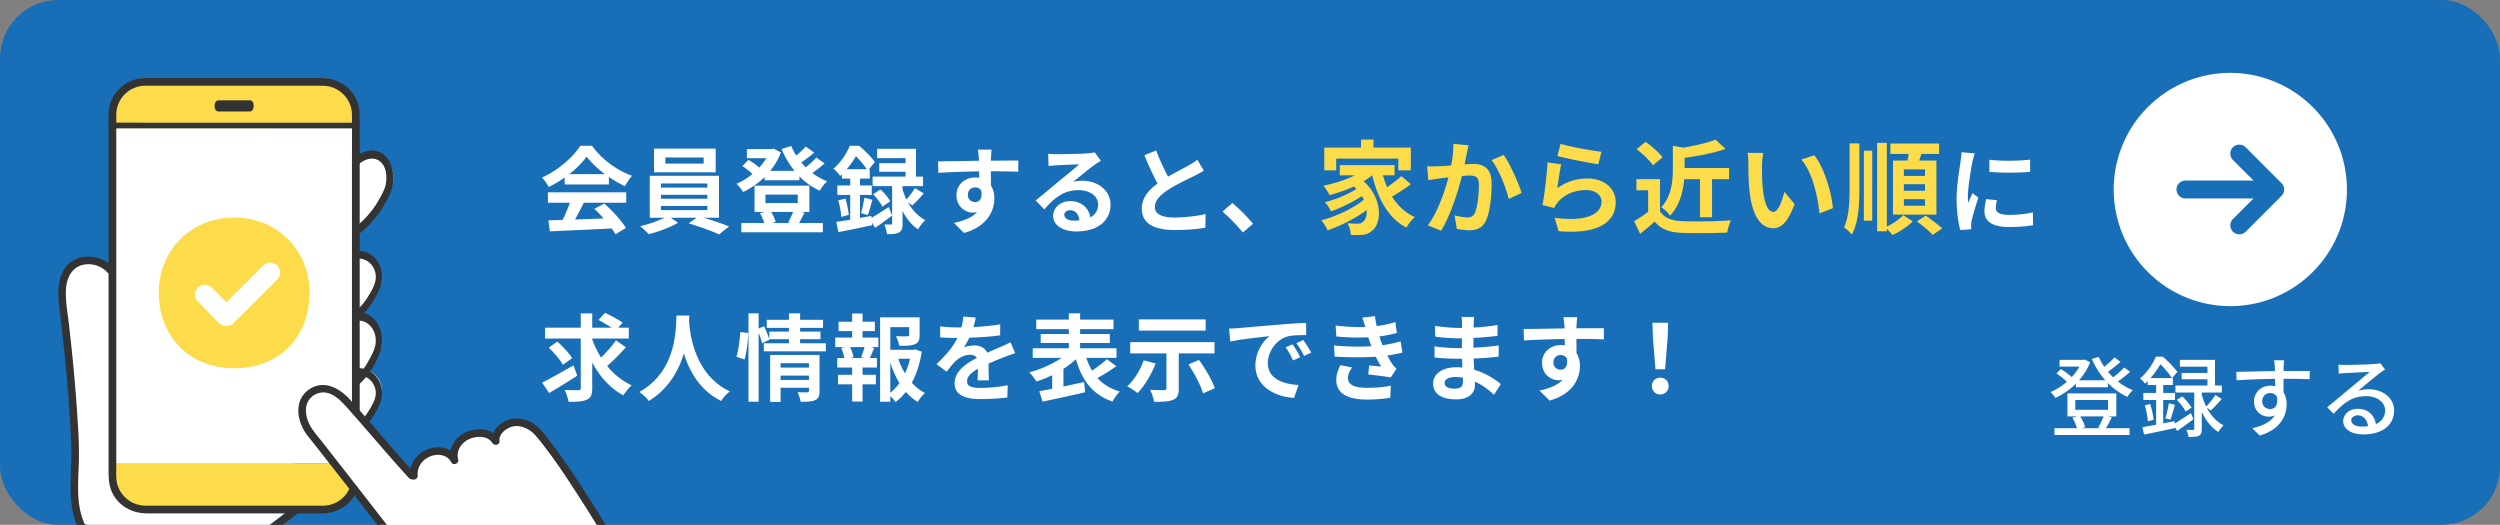
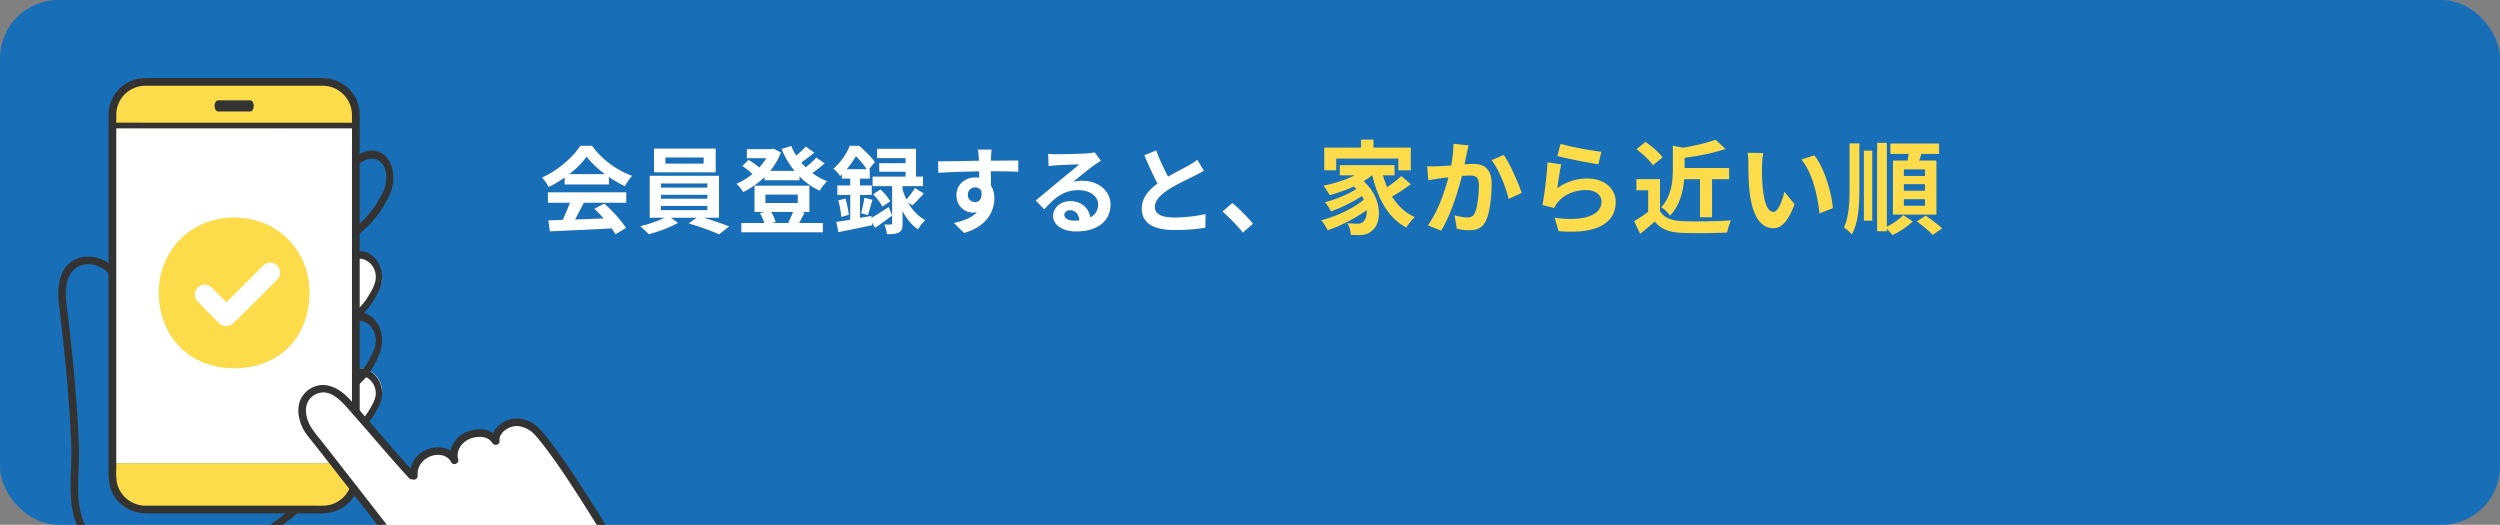
<svg xmlns="http://www.w3.org/2000/svg" width="343" height="72" fill="none">
  <rect width="100%" height="100%" fill="#808080" stroke="none" />
  <g clip-path="url(#a)">
    <rect width="343" height="72" fill="#186FB7" rx="8" />
-     <path fill="#fff" d="m227.127 50.659-.351-4.446-.065-1.937h2.158l-.065 1.937-.351 4.446h-1.326Zm.663 3.458c-.663 0-1.144-.468-1.144-1.144 0-.69.494-1.157 1.144-1.157.65 0 1.144.468 1.144 1.157 0 .676-.494 1.144-1.144 1.144Zm-11.401-10.595c-.026.208-.078.91-.091 1.118 0 .104 0 .247-.013.403 1.313 0 3.094-.026 3.77-.013l-.013 1.534c-.78-.039-1.989-.065-3.757-.065 0 .663.013 1.378.013 1.95.312.494.468 1.105.468 1.781 0 1.69-.988 3.848-4.16 4.732l-1.391-1.378c1.313-.273 2.457-.702 3.172-1.482a2.78 2.78 0 0 1-.585.065c-1.001 0-2.236-.806-2.236-2.392 0-1.469 1.183-2.431 2.6-2.431.182 0 .351.013.52.039 0-.286 0-.585-.013-.871-1.963.026-3.991.104-5.59.195l-.039-1.573c1.482 0 3.848-.052 5.616-.078-.013-.169-.013-.299-.026-.403-.039-.533-.091-.975-.13-1.131h1.885Zm-3.263 6.227c0 .598.481.975 1.001.975.546 0 1.027-.416.845-1.56-.182-.299-.494-.455-.845-.455-.507 0-1.001.351-1.001 1.04Zm-14.924 2.781c0 .495.468.794 1.365.794.689 0 1.144-.195 1.144-.95 0-.142 0-.324-.013-.558a7.22 7.22 0 0 0-1.066-.091c-.923 0-1.43.364-1.43.806Zm4.069-9.047a8.78 8.78 0 0 0-.078.923c-.013.13-.013.325-.013.533a27.246 27.246 0 0 0 3.289-.351l-.013 1.495c-.858.104-2.041.22-3.302.286v1.339a39.999 39.999 0 0 0 3.471-.312l-.013 1.534c-1.17.13-2.184.22-3.432.26.026.494.052 1.027.091 1.547 1.638.468 2.886 1.339 3.64 1.963l-.936 1.456c-.702-.65-1.586-1.34-2.626-1.807.013.182.013.338.013.48 0 1.106-.845 1.964-2.561 1.964-2.08 0-3.172-.793-3.172-2.171 0-1.313 1.209-2.236 3.211-2.236.273 0 .546.013.806.039-.026-.403-.039-.82-.052-1.21h-.676c-.754 0-2.236-.064-3.094-.168l-.013-1.534c.845.156 2.444.247 3.133.247h.624c0-.43 0-.897.013-1.34h-.481c-.819 0-2.327-.116-3.185-.233l-.039-1.482c.936.156 2.418.286 3.211.286h.507v-.611c0-.247-.026-.65-.078-.897h1.755Zm-19.253 3.913c1.937.182 3.692.195 5.135.104-.065-.156-.117-.312-.169-.455-.104-.3-.182-.546-.26-.767a30.395 30.395 0 0 1-4.381-.117l-.091-1.495c1.547.182 2.873.234 4.069.195a47.82 47.82 0 0 0-.416-1.287l1.742-.195c.065.468.143.923.234 1.365a14.942 14.942 0 0 0 2.561-.56l.208 1.496c-.715.195-1.534.364-2.392.48.065.209.13.417.195.612.065.182.143.377.221.585 1.066-.13 1.846-.351 2.483-.52l.26 1.534c-.598.156-1.3.299-2.08.403.221.416.442.819.676 1.157.169.247.351.442.585.663l-.793 1.196c-.728-.143-2.132-.312-3.081-.416l.13-1.235c.546.052 1.248.117 1.638.156-.273-.455-.52-.91-.728-1.352-1.599.104-3.692.104-5.655-.013l-.091-1.534Zm2.496 3.016c-.312.429-.572.884-.572 1.443 0 .962.91 1.352 2.626 1.352 1.235 0 2.34-.104 3.263-.286l-.091 1.65c-.91.157-2.093.248-3.159.248-2.6 0-4.212-.767-4.238-2.626-.026-.832.26-1.47.559-2.093l1.612.312Zm-16.887-5.33a19.66 19.66 0 0 0 1.274-.065c1.092-.091 3.237-.286 5.616-.481a87.435 87.435 0 0 1 3.679-.234l.013 1.664c-.702.013-1.82.013-2.509.182-1.573.416-2.756 2.093-2.756 3.64 0 2.145 2.002 2.912 4.212 3.029l-.611 1.78c-2.73-.181-5.304-1.637-5.304-4.458 0-1.872 1.053-3.354 1.937-4.017-1.222.13-3.874.416-5.382.74l-.169-1.78Zm8.723 2.158c.325.468.793 1.26 1.04 1.768l-.988.442c-.325-.715-.598-1.222-1.014-1.807l.962-.403Zm1.456-.598c.325.455.819 1.222 1.092 1.729l-.975.468a11.436 11.436 0 0 0-1.066-1.755l.949-.442Zm-13.39-2.822v1.535h-9.165V43.82h9.165Zm-8.502 5.617 1.638.429c-.572 1.52-1.547 3.094-2.47 4.069a8.974 8.974 0 0 0-1.43-.923c.936-.858 1.807-2.236 2.262-3.575Zm9.711-.95h-4.901v4.824c0 .87-.182 1.3-.793 1.547-.598.247-1.456.273-2.587.273a6.65 6.65 0 0 0-.546-1.651c.741.039 1.651.052 1.898.039.247 0 .338-.065.338-.247v-4.784h-4.966V46.94h11.557v1.547Zm-3.575 1.509 1.456-.611c.858 1.196 1.794 2.769 2.158 3.874l-1.612.715c-.286-1.066-1.17-2.743-2.002-3.978Zm-11.18-.716 1.287.963a24.683 24.683 0 0 1-2.587 1.612c.767.858 1.781 1.495 3.068 1.859-.338.325-.78.949-1.001 1.378-2.743-.936-4.173-2.912-5.031-5.798-.494.468-1.079.91-1.703 1.313v2.418c.923-.195 1.898-.403 2.834-.611l.143 1.404c-2.041.48-4.225.936-5.837 1.287l-.455-1.43a93.934 93.934 0 0 0 1.768-.338v-1.86a14.9 14.9 0 0 1-2.158.859c-.221-.351-.663-.936-.988-1.248 1.547-.403 3.211-1.144 4.433-1.99h-3.952v-1.312h4.953v-.728h-3.861v-1.235h3.861v-.663h-4.472v-1.313h4.472v-.858h1.547v.858h4.576v1.313h-4.576v.663h4.069v1.235h-4.069v.728h4.992v1.313h-4.134a8.16 8.16 0 0 0 .78 1.742c.728-.481 1.508-1.066 2.041-1.56Zm-17.992-5.706c-.065.325-.156.754-.325 1.3 1.235-.065 2.535-.182 3.679-.377l-.013 1.508c-1.235.182-2.834.286-4.238.325a9.077 9.077 0 0 1-.741 1.326c.338-.156 1.04-.26 1.469-.26.793 0 1.443.338 1.729 1 .676-.311 1.222-.532 1.755-.766.507-.221.962-.43 1.443-.676l.65 1.508c-.416.117-1.105.377-1.547.546-.585.234-1.326.52-2.119.884.013.728.039 1.69.052 2.288h-1.56c.039-.39.052-1.014.065-1.586-.975.559-1.495 1.066-1.495 1.716 0 .715.611.91 1.885.91 1.105 0 2.548-.143 3.692-.364l-.052 1.677c-.858.117-2.457.22-3.679.22-2.041 0-3.549-.493-3.549-2.17 0-1.664 1.56-2.704 3.042-3.471-.195-.325-.546-.442-.91-.442-.728 0-1.534.416-2.028.897-.39.39-.767.858-1.209 1.43l-1.391-1.04c1.365-1.261 2.288-2.418 2.873-3.588h-.169c-.533 0-1.482-.026-2.197-.078V44.77c.663.104 1.625.156 2.288.156h.624c.143-.52.234-1.027.26-1.495l1.716.143Zm-15.314 5.551-.416-.117c.156-.39.351-.95.468-1.391h-1.976c.221.468.403 1.027.455 1.39l-.416.118h1.885Zm-.221-3.705v.897h2.171v1.3h-1.079l.507.13c-.221.48-.416.988-.598 1.378h.975v1.3h-1.976v1h1.833v1.3h-1.833v2.367h-1.43v-2.366h-1.937v-1.3h1.937v-1.001h-2.041v-1.3h.975a7.405 7.405 0 0 0-.429-1.391l.468-.117h-1.287v-1.3h2.314v-.897h-1.859v-1.274h1.859v-1.131h1.43v1.13h1.69v1.275h-1.69Zm3.809 4.329v4.134a6.736 6.736 0 0 0 1.248-1.326c-.507-.832-.923-1.781-1.248-2.808Zm2.704-.533h-1.612c.234.715.546 1.39.923 2.015a9.445 9.445 0 0 0 .689-2.015Zm.689-1.287.923.325c-.247 1.573-.702 3.029-1.365 4.25.533.586 1.131 1.08 1.807 1.418-.338.286-.78.832-1.001 1.222a6.833 6.833 0 0 1-1.625-1.378 7.177 7.177 0 0 1-1.417 1.39 4.486 4.486 0 0 0-.715-.805v.767h-1.404V43.535h5.421v2.444c0 .663-.143 1.04-.65 1.248-.494.208-1.196.22-2.145.22-.065-.415-.26-.948-.442-1.325.637.026 1.352.026 1.547.026.195-.013.26-.052.26-.195v-1.066h-2.587v3.107h3.133l.26-.065Zm-23.387 1.391-1.118-.377c.273-.884.468-2.34.533-3.393l1.092.143c-.026 1.079-.234 2.626-.507 3.627Zm4.94 2.808h3.887v-.598h-3.887v.598Zm3.887-2.301h-3.887v.61h3.887v-.61Zm1.456-1.131v4.953c0 .676-.13 1.04-.598 1.248-.455.22-1.105.22-2.002.22-.052-.376-.234-.935-.416-1.312.533.039 1.144.026 1.313.026.182 0 .247-.052.247-.208v-.43h-3.887v1.95h-1.43v-6.447h6.773Zm-2.665-1.6h3.536v1.106h-8.515v-1.105h3.445v-.56h-2.691l.026.066-1.014.494a10.869 10.869 0 0 0-.481-1.43v9.45h-1.391V42.99h1.391v2.08l.741-.312c.273.559.572 1.287.728 1.768v-1.027h2.691v-.52H105.2v-1.105h3.042v-.884h1.534v.884h3.146v1.105h-3.146v.52h2.795v1.04h-2.795v.559ZM92.81 43.288h1.769c-.013.208-.026.468-.04.74.105 1.795.755 7.398 5.604 9.673-.481.364-.95.897-1.196 1.313-2.938-1.456-4.394-4.134-5.122-6.526-.702 2.34-2.067 4.849-4.81 6.526-.273-.403-.78-.871-1.3-1.235 5.187-2.873 5.005-8.775 5.096-10.491Zm-14.13 6.838.52 1.417a93.647 93.647 0 0 1-3.861 2.379l-.962-1.43c1.079-.533 2.756-1.47 4.303-2.366Zm-.182-.988-1.261.91c-.364-.65-1.235-1.664-1.95-2.353l1.183-.832c.728.663 1.625 1.599 2.028 2.275Zm6.006-2.444 1.365.949a29.953 29.953 0 0 1-2.561 2.574c.923 1.13 2.054 2.054 3.367 2.652-.377.312-.884.936-1.144 1.378-1.82-.975-3.224-2.561-4.277-4.498v3.484c0 .91-.169 1.339-.715 1.586-.546.273-1.378.325-2.535.312-.065-.442-.299-1.157-.533-1.625.793.039 1.612.026 1.872.026.247 0 .338-.078.338-.312v-6.773H74.78v-1.495h4.901v-1.95h1.573v1.95h2.652a17.948 17.948 0 0 0-1.794-1.053l.897-.975c.78.364 1.872.936 2.418 1.352l-.598.676h1.443v1.495h-5.018v.13c.312.87.728 1.703 1.209 2.483.728-.702 1.534-1.612 2.041-2.366Zm188.439-24.781c1.599.22 4.186.156 5.59-.013v1.677c-1.599.143-3.952.156-5.59 0v-1.664Zm1.04 5.55c-.104.43-.156.742-.156 1.093 0 .572.494.923 1.82.923 1.157 0 2.119-.104 3.263-.338l.026 1.755c-.845.156-1.885.247-3.354.247-2.236 0-3.315-.793-3.315-2.132 0-.507.078-1.027.221-1.69l1.495.143Zm-3.042-6.421c-.104.273-.273.923-.325 1.157-.169.87-.624 3.47-.624 4.77 0 .248.013.586.052.846.195-.442.403-.897.585-1.326l.806.637c-.364 1.079-.793 2.496-.936 3.185a3.923 3.923 0 0 0-.065.61c0 .144.013.352.026.534l-1.508.104c-.26-.897-.507-2.483-.507-4.251 0-1.95.403-4.147.546-5.148.039-.364.117-.858.13-1.274l1.82.156Z" />
    <path fill="#FCDC4A" d="M264.109 24.14v-.896h-2.898v.896h2.898Zm0 2.03v-.896h-2.898v.896h2.898Zm0 2.058v-.896h-2.898v.896h2.898Zm-4.396-6.202h2.002c.056-.294.112-.616.154-.91h-2.506v-1.428h6.678v1.428h-2.408c-.112.308-.224.616-.322.91h2.366v7.42h-5.964v-7.42Zm-5.95 3.71v-6.062h1.344v6.076c0 2.478-.112 4.69-1.036 6.426a5.034 5.034 0 0 0-1.078-.966c.686-1.498.77-3.36.77-5.474Zm1.96 4.536v-9.604h1.148v9.604h-1.148Zm3.15-10.668v11.494c.84-.406 1.764-1.05 2.24-1.582l1.316.854c-.7.7-1.834 1.456-2.786 1.876a8.141 8.141 0 0 0-.77-.854v.336h-1.33V19.604h1.33Zm4.116 10.766 1.218-.784c.714.504 1.736 1.232 2.254 1.75l-1.302.896c-.448-.532-1.428-1.302-2.17-1.862Zm-21.07-9.38a11.327 11.327 0 0 0-.168 1.708c-.014.91 0 1.96.084 2.968.196 2.016.616 3.402 1.498 3.402.658 0 1.218-1.638 1.484-2.758l1.4 1.708c-.924 2.436-1.806 3.29-2.926 3.29-1.54 0-2.87-1.386-3.262-5.138-.14-1.288-.154-2.926-.154-3.78 0-.392-.028-.994-.112-1.428l2.156.028Zm7 .322c1.33 1.61 2.394 5.11 2.548 7.252l-1.834.714c-.224-2.254-.966-5.656-2.492-7.392l1.778-.574Zm-15.68 3.276h-2.17c-.14 1.652-.602 3.612-1.946 4.998-.224-.364-.812-.938-1.204-1.148 1.428-1.526 1.596-3.626 1.596-5.25v-3.192l1.428.266c1.652-.28 3.346-.672 4.424-1.106l1.372 1.274c-1.624.574-3.71.966-5.614 1.218v1.4h6.104v1.54h-2.338v5.222h-1.652v-5.222Zm-5.138-3.01-1.316 1.106c-.434-.672-1.428-1.596-2.254-2.212l1.232-1.008c.84.588 1.862 1.456 2.338 2.114Zm-.35 2.996v4.396c.574.938 1.624 1.316 3.08 1.372 1.638.07 4.788.028 6.65-.112a8.72 8.72 0 0 0-.518 1.68c-1.68.084-4.494.112-6.16.042-1.722-.07-2.87-.462-3.78-1.554a34.027 34.027 0 0 1-2.002 1.68l-.812-1.736c.602-.35 1.302-.812 1.918-1.288V26.1h-1.61v-1.526h3.234Zm-13.636-4.844c1.33.42 4.382.952 5.6 1.092l-.42 1.708c-1.414-.182-4.536-.84-5.628-1.12l.448-1.68Zm.084 2.814c-.182.77-.434 2.478-.532 3.276 1.274-.924 2.66-1.33 4.13-1.33 2.45 0 3.878 1.512 3.878 3.206 0 2.548-2.016 4.508-7.84 4.018l-.532-1.834c4.2.574 6.426-.448 6.426-2.226 0-.91-.868-1.582-2.086-1.582-1.582 0-3.01.588-3.892 1.652a3.392 3.392 0 0 0-.518.812l-1.61-.406c.28-1.372.602-4.116.7-5.852l1.876.266Zm-12.712-2.604c-.084.364-.182.812-.252 1.162-.098.42-.196.938-.294 1.442.462-.028.882-.056 1.176-.056 1.484 0 2.534.658 2.534 2.674 0 1.652-.196 3.92-.798 5.138-.462.98-1.246 1.288-2.296 1.288-.546 0-1.204-.098-1.68-.196l-.308-1.848c.546.154 1.344.294 1.722.294.462 0 .826-.14 1.05-.602.378-.798.56-2.492.56-3.878 0-1.12-.476-1.274-1.358-1.274-.224 0-.574.028-.966.056-.532 2.128-1.568 5.446-2.856 7.504l-1.82-.728c1.358-1.834 2.324-4.662 2.828-6.58-.504.056-.938.112-1.204.14-.392.07-1.134.168-1.554.238l-.168-1.904c.504.042.98.014 1.498 0a43.785 43.785 0 0 0 1.806-.112c.196-1.064.308-2.086.294-2.968l2.086.21Zm4.816 1.316c.868 1.204 2.044 3.878 2.464 5.208l-1.778.826c-.364-1.554-1.358-4.088-2.352-5.32l1.666-.714Zm-22.974.504v1.61h-1.638v-3.122h5.04v-1.092h1.708v1.092h5.124v3.122h-1.708v-1.61h-8.526Zm8.932 2.394 1.302 1.12a25.433 25.433 0 0 1-2.576 1.694c.77 1.232 1.806 2.226 3.122 2.814-.364.322-.896.98-1.162 1.442-2.492-1.33-3.878-3.906-4.676-7.168h-.028a9 9 0 0 1-1.162.812c2.632 2.296 2.534 5.782 1.148 6.79-.518.448-.98.588-1.708.588-.35.014-.784 0-1.19-.028-.028-.462-.168-1.134-.476-1.596.532.042.98.07 1.344.07.35 0 .616-.042.84-.294.322-.252.518-.826.462-1.568-1.526 1.12-3.598 2.17-5.348 2.772-.196-.42-.56-1.022-.868-1.386 2.016-.504 4.452-1.652 5.838-2.828-.084-.168-.168-.336-.266-.49-1.19.798-2.912 1.638-4.242 2.1-.182-.364-.532-.938-.84-1.26 1.414-.336 3.276-1.106 4.326-1.82-.112-.112-.224-.224-.35-.336-1.064.49-2.212.896-3.318 1.19a9.871 9.871 0 0 0-.854-1.302c1.498-.294 3.052-.784 4.284-1.414h-2.044v-1.4h7.518v1.4h-1.596c.154.56.35 1.106.574 1.624.7-.476 1.442-1.05 1.946-1.526Z" />
    <path fill="#fff" d="M170.524 31.897a25.474 25.474 0 0 0-2.795-2.873l1.352-1.17c.923.754 2.184 2.041 2.834 2.847l-1.391 1.196ZM158.63 20.639c.494 1.352 1.105 2.6 1.625 3.6 1.066-.623 2.197-1.182 2.808-1.533.494-.286.871-.507 1.209-.793l.897 1.508c-.39.234-.806.455-1.287.702-.806.403-2.444 1.157-3.627 1.924-1.079.715-1.807 1.456-1.807 2.366 0 .936.897 1.43 2.704 1.43 1.339 0 3.094-.195 4.251-.481l-.026 1.872c-1.105.195-2.483.325-4.173.325-2.587 0-4.55-.715-4.55-2.951 0-1.43.91-2.51 2.158-3.432-.598-1.105-1.222-2.496-1.807-3.874l1.625-.663Zm-12.61 8.827c0 .48.533.806 1.313.806.273 0 .52-.013.754-.04-.078-.844-.559-1.39-1.261-1.39-.494 0-.806.299-.806.624Zm-2.21-8.372c.364.052.819.065 1.183.065.689 0 3.471-.052 4.212-.117.533-.052.832-.091.988-.143l.845 1.157c-.299.195-.611.377-.91.598-.702.494-2.067 1.638-2.886 2.288a5.078 5.078 0 0 1 1.235-.143c2.21 0 3.887 1.378 3.887 3.276 0 2.054-1.56 3.679-4.706 3.679-1.807 0-3.172-.832-3.172-2.132 0-1.053.949-2.028 2.327-2.028 1.612 0 2.587.988 2.769 2.223.715-.377 1.079-.975 1.079-1.768 0-1.17-1.17-1.963-2.704-1.963-1.989 0-3.289 1.053-4.68 2.639l-1.183-1.222c.923-.741 2.496-2.067 3.263-2.704.728-.598 2.08-1.69 2.717-2.25-.663.014-2.457.092-3.146.13a22.42 22.42 0 0 0-1.066.105l-.052-1.69Zm-7.761-.572c-.026.208-.078.91-.091 1.118 0 .104 0 .247-.013.403 1.313 0 3.094-.026 3.77-.013l-.013 1.534c-.78-.039-1.989-.065-3.757-.065 0 .663.013 1.378.013 1.95.312.494.468 1.105.468 1.781 0 1.69-.988 3.848-4.16 4.732l-1.391-1.378c1.313-.273 2.457-.702 3.172-1.482a2.78 2.78 0 0 1-.585.065c-1.001 0-2.236-.806-2.236-2.392 0-1.469 1.183-2.431 2.6-2.431.182 0 .351.013.52.039 0-.286 0-.585-.013-.871-1.963.026-3.991.104-5.59.195l-.039-1.573c1.482 0 3.848-.052 5.616-.078-.013-.169-.013-.299-.026-.403-.039-.533-.091-.975-.13-1.131h1.885Zm-3.263 6.227c0 .598.481.975 1.001.975.546 0 1.027-.416.845-1.56-.182-.299-.494-.455-.845-.455-.507 0-1.001.351-1.001 1.04Zm-16.614-3.536h2.743c-.364-.533-.936-1.261-1.482-1.781-.325.559-.741 1.17-1.261 1.781Zm3.38 6.409.026.26c.65-.377 1.508-.923 2.353-1.482l.468 1.17a57.838 57.838 0 0 1-2.34 1.69l-.429-.741.039.377c-1.612.338-3.328.702-4.641.949l-.286-1.404c.546-.078 1.196-.182 1.911-.299v-3.393h-1.768v-1.3h1.768V24.5h-1.144v-.585c-.078.078-.169.156-.247.234-.195-.299-.624-.806-.923-1.001 1.092-.923 1.846-2.145 2.249-3.146h1.274c.767.637 1.716 1.56 2.171 2.236l-.819.975h.117V24.5h-1.339v.949h1.612v1.3h-1.612v3.146l1.56-.273Zm5.629-1.443-.611-.403c.546.962 1.326 1.872 2.379 2.418-.312.273-.767.871-.988 1.274-.923-.598-1.625-1.534-2.132-2.509v1.703c0 .65-.091 1.014-.494 1.222-.403.221-.91.247-1.638.247-.039-.39-.195-.936-.364-1.339.364.026.754.013.884.013.143 0 .182-.039.182-.169V25.54h-2.678v-1.313h4.524v-.663h-3.614v-1.17h3.614v-.702h-3.9v-1.274h5.33v3.809h.962v1.313h-2.808v.429c.13.442.299.923.533 1.391.403-.442.884-1.079 1.17-1.56l1.209.741a24.484 24.484 0 0 1-1.56 1.638Zm-10.166-.689.988-.247c.208.715.39 1.638.455 2.236l-1.04.286c-.026-.624-.208-1.56-.403-2.275Zm4.056 2.015-.936-.26a15.94 15.94 0 0 0 .455-2.106l1.118.273c-.234.728-.442 1.56-.637 2.093Zm.715-2.86 1.014-.65c.52.455 1.092 1.144 1.339 1.638l-1.079.715c-.221-.481-.78-1.196-1.274-1.703Zm-10.972 2.431h-3.016c.286.442.52.988.624 1.378l-.494.143h2.561l-.351-.078c.221-.39.494-.975.676-1.443Zm-3.796-2.38v1.158h4.433v-1.157h-4.433Zm4.862 2.38.507.104c-.273.533-.533 1.04-.754 1.417h3.263v1.274h-11.18v-1.274h3.146a6.22 6.22 0 0 0-.598-1.352l.676-.17h-1.417v-3.6h7.527v3.6h-1.17Zm2.119-7.462 1.131.806a20.28 20.28 0 0 1-1.677 1.326 9.193 9.193 0 0 0 2.041 1.13c-.351.287-.793.885-1.027 1.288a9.243 9.243 0 0 1-2.782-1.963v.533h-4.784v-.442a11.429 11.429 0 0 1-2.938 2.054c-.208-.338-.611-.871-.923-1.131.754-.312 1.508-.78 2.197-1.34a9.056 9.056 0 0 0-1.391-1.091l.845-.845c.494.286 1.105.689 1.469 1.053.377-.403.702-.845.975-1.287h-2.665v-1.248h3.406l.26-.065 1.001.52a8.751 8.751 0 0 1-1.469 2.535h3.341a12.554 12.554 0 0 1-1.781-3.003l1.326-.416c.195.455.416.897.689 1.313.481-.39.962-.845 1.3-1.235l1.17.832c-.559.468-1.209.962-1.781 1.352.195.234.403.455.611.663.533-.416 1.092-.923 1.456-1.34Zm-15.458.832V21.6H91.29v.845h5.251Zm1.651-2.054v3.25H89.73v-3.25h8.462Zm-7.513 7.865v.572h6.37v-.572h-6.37Zm0-1.534v.546h6.37v-.546h-6.37Zm0-1.547v.559h6.37v-.56h-6.37Zm7.968 4.693h-2.106c1.222.364 2.588.832 3.485 1.196l-1.365 1.092c-1.002-.468-2.796-1.105-4.174-1.508l1.093-.78h-3.55l1.001.702c-1.053.61-2.717 1.235-4.03 1.56-.285-.325-.819-.806-1.17-1.105 1.132-.247 2.47-.715 3.355-1.157h-2.042v-5.746h9.503v5.746Zm-20.539-5.98h4.875c-1.001-.754-1.898-1.599-2.496-2.405-.56.793-1.391 1.638-2.38 2.405Zm-.637 1.417v-.949a15.01 15.01 0 0 1-2.197 1.3 6.04 6.04 0 0 0-.91-1.3c2.21-.975 4.277-2.821 5.252-4.355h1.612c1.378 1.911 3.445 3.393 5.499 4.121-.39.403-.728.962-1.001 1.417a15.71 15.71 0 0 1-2.184-1.261v1.027H77.47Zm-2.301 2.509v-1.43h10.75v1.43h-5.823a75.934 75.934 0 0 1-1.196 2.301c1.248-.039 2.587-.091 3.913-.143a15.495 15.495 0 0 0-1.274-1.326l1.365-.715c1.157 1.014 2.366 2.366 2.977 3.341l-1.443.871a6.892 6.892 0 0 0-.52-.806c-3.055.169-6.266.299-8.476.403l-.208-1.508 1.963-.065c.35-.728.715-1.586.988-2.353H75.17ZM50.583 57.407c.388-.482.744-.991 1.065-1.523.365-.535.62-1.14.75-1.78a3.232 3.232 0 0 0-.212-1.593 3.13 3.13 0 0 0-.946-1.275 3.134 3.134 0 0 0-3.44-.354c-.825.423-1.485 1.121-2.075 1.852a9.001 9.001 0 0 0-1.333 2.108 4.511 4.511 0 0 0-.355 2.463c.042.364.154.716.33 1.034.177.319.413.597.696.819a2.566 2.566 0 0 0 2.004.526 4.204 4.204 0 0 0 1.672-.616 7.366 7.366 0 0 0 1.844-1.66Zm0-15.89c.388-.442.744-.908 1.065-1.396.365-.49.62-1.046.75-1.632a2.737 2.737 0 0 0-.212-1.46 2.902 2.902 0 0 0-.946-1.169 3.378 3.378 0 0 0-3.44-.324c-.825.388-1.485 1.028-2.075 1.697a8.189 8.189 0 0 0-1.333 1.933 3.826 3.826 0 0 0-.355 2.257c.042.334.154.657.33.948.177.292.413.548.696.751.283.204.606.351.95.434.344.083.703.1 1.054.049a4.449 4.449 0 0 0 1.672-.566 7.183 7.183 0 0 0 1.844-1.522Z" />
-     <path fill="#fff" d="M50.583 50.515c.388-.482.744-.991 1.065-1.523.365-.535.62-1.14.75-1.781a3.232 3.232 0 0 0-.212-1.592 3.13 3.13 0 0 0-.946-1.276 3.133 3.133 0 0 0-3.44-.354c-.825.424-1.485 1.122-2.075 1.853a9.001 9.001 0 0 0-1.333 2.108 4.511 4.511 0 0 0-.355 2.463c.042.364.154.716.33 1.034.177.318.413.597.696.819a2.602 2.602 0 0 0 2.004.526 4.205 4.205 0 0 0 1.672-.616 7.36 7.36 0 0 0 1.844-1.661Zm-4.697-25.692c-.4.46-.766.944-1.096 1.452a4.45 4.45 0 0 0-.77 1.696 2.872 2.872 0 0 0 .216 1.516c.209.48.544.898.974 1.216a3.445 3.445 0 0 0 3.54.337c.848-.404 2.568-1.928 3.175-2.624a16.364 16.364 0 0 0 1.615-2.357 3.838 3.838 0 0 0 .343-2.454 2.492 2.492 0 0 0-.438-1.064 2.631 2.631 0 0 0-.88-.774 3.014 3.014 0 0 0-1.778-.32 4.551 4.551 0 0 0-1.721.587c-.728.41-2.634 2.17-3.18 2.79ZM11.47 71.882c-1.616-3.275-.735-7.287-.904-11.021-.246-5.397-.638-10.313-1.644-18.457-.201-1.628-.335-3.258.441-4.71.777-1.451 2.51-2.006 4.122-1.579 1.457.386 2.33 1.277 2.885 2.655l26.86 27.957A63.625 63.625 0 0 1 31.295 75.8l-19.824-3.918Z" />
    <path fill="#fff" d="m47.661 17.594-31.907.002h-.095v45.95h.095l32.805-.003h.032V17.595h-.93v-.001Z" />
    <path fill="#fff" d="M69.469 88.819c-3.709-.315-8.323-1.284-11.586-3.447-1.365-.906-4.434-4.264-7.835-7.53-1.04-.998-1.6-2.16-1.196-3.535.117-.39.332-.744.625-1.03a2.433 2.433 0 0 1 1.05-.6 8.322 8.322 0 0 1 1.913-.32l.129-.012c-2.769-3.599-6.962-9.06-9.79-12.692-1.02-1.313-1.82-4.032.017-5.43 1.782-1.355 3.596-.327 4.919 1.123 2.101 2.305 6.695 7.837 8.866 10.19-.116-1.32.59-2.595 2.256-3.178 1.301-.456 2.722-.06 3.316 1.08-.37-1.183.295-2.645 1.72-3.3 1.425-.656 3.172-.503 3.915.709-.136-1.142.91-2.04 1.938-2.402 1.105-.39 2.767-.046 3.98 1.384 2.359 2.781 4.27 5.711 5.93 8.244 2.423 3.7 4.07 6.49 4.949 8.062L69.469 88.82Z" />
-     <path fill="#fff" d="M69.469 88.819c-3.709-.315-8.323-1.284-11.586-3.447-1.365-.906-4.434-4.264-7.835-7.53-1.04-.998-1.6-2.16-1.196-3.535.117-.39.332-.744.625-1.03a2.433 2.433 0 0 1 1.05-.6 8.322 8.322 0 0 1 1.913-.32l.129-.012c-2.769-3.599-6.962-9.06-9.79-12.692-1.02-1.313-1.82-4.032.017-5.43 1.782-1.355 3.596-.327 4.919 1.123 2.101 2.305 6.695 7.837 8.866 10.19-.116-1.32.59-2.595 2.256-3.178 1.301-.456 2.722-.06 3.316 1.08-.37-1.183.295-2.645 1.72-3.3 1.425-.656 3.172-.503 3.915.709-.136-1.142.91-2.04 1.938-2.402 1.105-.39 2.767-.046 3.98 1.384 2.359 2.781 4.27 5.711 5.93 8.244 2.423 3.7 4.07 6.49 4.949 8.062L69.469 88.82Z" />
+     <path fill="#fff" d="M69.469 88.819c-3.709-.315-8.323-1.284-11.586-3.447-1.365-.906-4.434-4.264-7.835-7.53-1.04-.998-1.6-2.16-1.196-3.535.117-.39.332-.744.625-1.03a2.433 2.433 0 0 1 1.05-.6 8.322 8.322 0 0 1 1.913-.32l.129-.012c-2.769-3.599-6.962-9.06-9.79-12.692-1.02-1.313-1.82-4.032.017-5.43 1.782-1.355 3.596-.327 4.919 1.123 2.101 2.305 6.695 7.837 8.866 10.19-.116-1.32.59-2.595 2.256-3.178 1.301-.456 2.722-.06 3.316 1.08-.37-1.183.295-2.645 1.72-3.3 1.425-.656 3.172-.503 3.915.709-.136-1.142.91-2.04 1.938-2.402 1.105-.39 2.767-.046 3.98 1.384 2.359 2.781 4.27 5.711 5.93 8.244 2.423 3.7 4.07 6.49 4.949 8.062Z" />
    <path fill="#FCDC4A" d="M46.01 63.544c-10.193 0-22.194 0-30.351.002v1.735c0 .577.116 1.148.343 1.68.226.533.558 1.017.976 1.425.418.407.915.73 1.462.951.546.22 1.132.334 1.724.334h24.221c.913 0 1.803-.27 2.554-.775a4.407 4.407 0 0 0 1.652-2.049l-2.581-3.303Zm2.58-47.668c0-.68-.115-1.352-.34-1.98a5.296 5.296 0 0 0-.967-1.68 4.485 4.485 0 0 0-1.448-1.121 3.938 3.938 0 0 0-1.709-.394H20.123c-.586 0-1.167.134-1.708.394a4.485 4.485 0 0 0-1.449 1.122 5.296 5.296 0 0 0-.968 1.679 5.9 5.9 0 0 0-.34 1.98v1.718l32.933-.001v-1.717ZM32.123 29.848c-6.113 0-10.338 4.72-10.338 10.243 0 6.18 4.316 10.435 10.339 10.435 6.255 0 10.339-4.296 10.339-10.435 0-5.561-4.248-10.243-10.34-10.243Zm5.908 8.498a370.863 370.863 0 0 1-6.027 6.01 1.385 1.385 0 0 1-1.924 0c-.984-.982-1.947-1.983-2.931-2.965a1.356 1.356 0 0 1 1.483-2.217c.165.07.315.171.441.299.665.663 1.322 1.334 1.98 2.004a449.552 449.552 0 0 0 5.053-5.05 1.361 1.361 0 0 1 2.22 1.479 1.354 1.354 0 0 1-.295.44Z" />
    <path fill="#333" d="M31.774 76.491a63.97 63.97 0 0 0 8.982-5.994c.524-.416-.237-1.112-.758-.699a62.387 62.387 0 0 1-8.765 5.84c-.592.325-.054 1.18.54.853Zm-20.132-4.549c-1.246-2.634-.904-5.711-.822-8.534.07-2.432-.109-4.872-.271-7.298-.165-2.464-.38-4.923-.63-7.379a301.976 301.976 0 0 0-.476-4.366c-.18-1.569-.497-3.183-.382-4.767.1-1.39.715-2.787 2.125-3.214a3.532 3.532 0 0 1 1.94.006c.634.182 1.206.54 1.65 1.03.454.507 1.194-.244.742-.748-1.842-2.053-5.602-2.031-6.909.615-.72 1.458-.677 3.09-.498 4.667.187 1.653.39 3.303.57 4.956.288 2.669.542 5.342.738 8.02.085 1.162.16 2.326.224 3.49.07 1.275.155 2.554.15 3.83-.013 3.417-.568 7.028.944 10.226a.53.53 0 0 0 .717.19.54.54 0 0 0 .188-.724Zm38.895-13.915a11.98 11.98 0 0 0 1.429-2.263 3.97 3.97 0 0 0 .404-2.48c-.309-1.72-1.815-2.911-3.34-2.743a.427.427 0 0 0-.307.15.538.538 0 0 0-.002.7.418.418 0 0 0 .309.147c1.177-.13 2.316.725 2.506 2.088.091.648-.124 1.243-.408 1.793a11.19 11.19 0 0 1-1.212 1.903c-.381.472.238 1.179.62.705ZM49.25 43.549a7.476 7.476 0 0 0 1.61-1.737c.49-.686.908-1.44 1.246-2.246.302-.71.39-1.52.248-2.296-.14-.777-.502-1.472-1.024-1.971-.646-.622-1.47-.924-2.3-.843a.42.42 0 0 0-.307.156.576.576 0 0 0-.002.73.41.41 0 0 0 .308.153c1.33-.149 2.682 1.093 2.514 2.778-.088.888-.63 1.729-1.06 2.43a7.11 7.11 0 0 1-1.675 1.948c-.472.361-.033 1.261.442.897Z" />
    <path fill="#333" d="M49.028 44.007c1.33-.165 2.674 1.179 2.515 2.997-.082.95-.614 1.848-1.036 2.599a7.592 7.592 0 0 1-1.7 2.156c-.473.39-.034 1.365.443.972a7.866 7.866 0 0 0 1.638-1.923c.488-.744.903-1.563 1.236-2.437a4.765 4.765 0 0 0 .21-2.56c-.158-.792-.51-1.498-1.003-2.015-.646-.676-1.471-1.004-2.302-.915a.41.41 0 0 0-.306.17.667.667 0 0 0-.003.79.4.4 0 0 0 .31.166h-.002Zm.264-21.547c.752-.593 1.81-.976 2.662-.444.737.461 1.039 1.334 1.053 2.286a4.233 4.233 0 0 1-.213 1.483c-.197.488-.426.956-.685 1.4-.395.745-.86 1.434-1.39 2.053a11.054 11.054 0 0 1-1.902 1.861c-.521.367-.048 1.332.475.964a11.968 11.968 0 0 0 2.024-1.956 12.89 12.89 0 0 0 1.651-2.443c.303-.522.558-1.08.762-1.666.177-.604.25-1.243.214-1.88-.055-1.212-.485-2.319-1.376-2.972-1.159-.849-2.668-.503-3.75.35-.502.396-.03 1.364.476.964Zm-19.339-7.164c1.447 0 2.895 0 4.343-.003.678 0 .679-1.528 0-1.528-1.448 0-2.896 0-4.343.003-.678 0-.68 1.528 0 1.528Z" />
    <path fill="#333" d="M49.35 56.284V16.5a9.453 9.453 0 0 0-.092-1.717c-.432-2.365-2.601-4.063-4.988-4.077-2.02-.013-4.042 0-6.063 0H20.189a6.484 6.484 0 0 0-1.27.106 5.067 5.067 0 0 0-2.899 1.76 5.01 5.01 0 0 0-1.125 3.184c-.002.222 0 .443 0 .664v48.304c0 1.05.075 2.055.578 3.018.906 1.734 2.724 2.692 4.654 2.692H43.95c.913.03 1.82-.16 2.644-.55a4.923 4.923 0 0 0 1.51-1.174c.208-.238.394-.494.556-.765.151-.257.392-.628.392-.931 0-.678-1.06-.68-1.06 0 0-.144-.042.015-.057.038-.045.066-.074.15-.11.22a4.008 4.008 0 0 1-2.489 1.973c-.661.177-1.348.136-2.027.136H20.05a4.075 4.075 0 0 1-2.597-.892 4.028 4.028 0 0 1-1.43-2.332 9.314 9.314 0 0 1-.069-1.806V15.75a3.968 3.968 0 0 1 .96-2.6 4.05 4.05 0 0 1 3.038-1.389h22.672c.554 0 1.109-.004 1.663 0 1.06.01 2.075.434 2.824 1.18a4.001 4.001 0 0 1 1.178 2.809c.016 2.285 0 4.57 0 6.856v33.679c0 .678 1.061.679 1.061 0Z" />
    <path fill="#333" d="M15.408 17.587h29.091c1.411 0 2.824.016 4.235 0h.108c.686 0 .687-.752 0-.752H19.717c-1.401 0-2.805-.016-4.205 0h-.104c-.686 0-.687.752 0 .752ZM55.443 75.03c-1.368-1.737-2.72-3.486-4.08-5.23a5050.71 5050.71 0 0 0-6.066-7.777c-.475-.607-.95-1.213-1.426-1.818a15.616 15.616 0 0 1-1.203-1.594c-.64-1.076-1.023-2.595-.295-3.708.224-.331.53-.603.889-.79a2.5 2.5 0 0 1 1.168-.276c.865.03 1.647.561 2.256 1.12.48.463.937.95 1.367 1.46.472.53.94 1.061 1.405 1.596 2.03 2.325 4.023 4.683 6.098 6.969.189.208.38.415.571.621.458.49 1.202-.238.745-.727-2.107-2.258-4.09-4.627-6.115-6.954-.917-1.054-1.832-2.112-2.78-3.14-1.313-1.426-3.277-2.6-5.216-1.564a3.394 3.394 0 0 0-1.661 1.943 4.327 4.327 0 0 0-.025 2.296c.165.704.461 1.372.874 1.972.411.59.89 1.141 1.334 1.708 2.088 2.659 4.17 5.323 6.243 7.992a13060.598 13060.598 0 0 0 5.006 6.422.557.557 0 0 0 .721.185.507.507 0 0 0 .19-.704v-.002Z" />
    <path fill="#333" d="M69.503 88.547a33.58 33.58 0 0 1-6.15-1.08c-1.941-.54-3.902-1.275-5.552-2.433a.562.562 0 0 1-.09-.067l-.173-.138a14.033 14.033 0 0 1-.38-.32c-.299-.26-.59-.53-.878-.803-.734-.692-1.449-1.403-2.164-2.113-.854-.848-1.706-1.698-2.567-2.538a150.21 150.21 0 0 0-1.383-1.334c-.378-.34-.7-.735-.954-1.172-.46-.835-.466-2.004.243-2.716.665-.667 1.757-.75 2.695-.824a.552.552 0 0 0 .372-.156.526.526 0 0 0 .16-.363.517.517 0 0 0-.158-.366.542.542 0 0 0-.374-.153c-.975.077-2.107.173-2.942.724a3.17 3.17 0 0 0-1.057 1.204 3.084 3.084 0 0 0-.321 1.554c.044 1.119.649 2.09 1.44 2.865.96.939 1.933 1.864 2.886 2.81 1.462 1.449 2.886 2.97 4.467 4.3 1.538 1.294 3.491 2.112 5.402 2.728a33.646 33.646 0 0 0 7.478 1.43.542.542 0 0 0 .375-.154.517.517 0 0 0 .157-.366.524.524 0 0 0-.16-.364.549.549 0 0 0-.372-.155ZM57.304 65.284c-.09-1.166.53-2.112 1.597-2.608 1.052-.49 2.418-.364 3.01.744.28.523 1.12.165.954-.403-.334-1.15.451-2.303 1.52-2.777 1.01-.448 2.51-.502 3.17.549.255.406 1.026.283.974-.264-.075-.788.478-1.371 1.126-1.733a2.461 2.461 0 0 1 1.795-.273 3.82 3.82 0 0 1 2.054 1.272c.705.807 1.354 1.67 1.99 2.531 1.201 1.63 2.32 3.32 3.421 5.02a201.343 201.343 0 0 1 3.194 5.067 111.43 111.43 0 0 1 2.27 3.899c.327.588 1.228.062.902-.529-1.684-3.051-3.545-6.004-5.439-8.928-1.183-1.827-2.386-3.641-3.69-5.384-.345-.463-.697-.92-1.056-1.373a14.694 14.694 0 0 0-1.1-1.308 4.649 4.649 0 0 0-2.371-1.298 3.643 3.643 0 0 0-2.632.478c-.883.542-1.612 1.47-1.509 2.558l.974-.264c-.97-1.543-2.998-1.627-4.527-.957-1.502.658-2.551 2.348-2.073 3.991l.955-.403c-.838-1.57-2.765-1.845-4.283-1.19-1.436.62-2.393 1.991-2.271 3.582a.537.537 0 0 0 .522.524.525.525 0 0 0 .523-.524v.001Z" />
-     <path fill="#fff" d="M306 10a16.002 16.002 0 0 0-15.693 19.121A16 16 0 0 0 322 26a16.018 16.018 0 0 0-16-16Zm7.025 16.87-4.923 4.924a1.233 1.233 0 0 1-2.102-.871c0-.326.13-.64.36-.87l2.824-2.822h-9.338c-.326 0-.64-.13-.869-.36a1.226 1.226 0 0 1 0-1.741c.229-.231.543-.36.869-.36h9.338l-2.824-2.822a1.235 1.235 0 0 1 0-1.742 1.23 1.23 0 0 1 1.742 0l4.923 4.923c.114.114.205.25.266.4a1.212 1.212 0 0 1 0 .942c-.061.15-.152.285-.266.4Zm9.567 30.798c0 .528.588.852 1.44.852.3 0 .588-.012.852-.048-.096-.876-.624-1.488-1.416-1.488-.504 0-.876.324-.876.684Zm-1.752-7.644c.3.036.672.048.96.048.624 0 3.36-.072 4.008-.132.42-.036.636-.06.768-.108l.66.864a9.395 9.395 0 0 0-.756.516c-.612.456-2.088 1.704-2.94 2.4.48-.144.96-.204 1.44-.204 2.004 0 3.492 1.236 3.492 2.916 0 1.908-1.524 3.276-4.224 3.276-1.656 0-2.76-.732-2.76-1.824 0-.888.792-1.692 1.98-1.692 1.488 0 2.34.96 2.496 2.1.828-.36 1.272-1.008 1.272-1.884 0-1.128-1.104-1.944-2.604-1.944-1.92 0-3.048.9-4.464 2.412l-.876-.888c.936-.768 2.436-2.028 3.144-2.616.672-.552 2.064-1.704 2.664-2.232-.636.024-2.712.12-3.336.156-.3.012-.612.036-.888.072l-.036-1.236Zm-7.452-.6c-.036.156-.072.708-.072.876-.012.144-.012.36-.012.6h3.6l-.024 1.128c-.708-.036-1.848-.06-3.588-.06.012.648.012 1.344.012 1.884.276.432.42.984.42 1.596 0 1.596-.852 3.48-3.696 4.308l-1.02-1.008c1.416-.312 2.52-.84 3.096-1.764-.24.12-.528.18-.84.18-.972 0-2.016-.72-2.016-2.088 0-1.26 1.02-2.16 2.232-2.16.24 0 .468.024.672.084 0-.312-.012-.672-.012-1.02a110.33 110.33 0 0 0-5.28.192l-.036-1.152c1.356-.024 3.588-.084 5.304-.108-.012-.264-.012-.468-.024-.612a14.609 14.609 0 0 0-.096-.876h1.38Zm-3.012 5.628c0 .66.516 1.068 1.092 1.068.624 0 1.092-.492.936-1.62-.192-.396-.54-.576-.936-.576-.552 0-1.092.408-1.092 1.128Zm-15.324-3.18h2.94a12.374 12.374 0 0 0-1.584-1.896c-.336.576-.78 1.248-1.356 1.896Zm5.544 4.8.336.84a53.97 53.97 0 0 1-2.22 1.62l-.288-.504.012.096c-1.5.324-3.072.66-4.272.9l-.228-1.02a77.59 77.59 0 0 0 1.884-.336v-3.384h-1.752v-.972h1.752V52.82h-1.152v-.528c-.12.108-.24.228-.372.348a3.2 3.2 0 0 0-.684-.708c1.044-.888 1.788-2.064 2.172-3h.948c.708.612 1.584 1.5 2.004 2.1l-.72.84h.096v.948h-1.32v1.092h1.62v.972h-1.62v3.204l1.56-.3.024.324c.6-.372 1.404-.9 2.22-1.44Zm-6.324-1.056.732-.192c.228.708.42 1.584.468 2.172l-.792.204c-.024-.588-.204-1.5-.408-2.184Zm3.528 1.968-.708-.192c.18-.564.384-1.464.468-2.064l.84.216c-.204.696-.42 1.5-.6 2.04Zm.852-2.724.744-.48c.492.456 1.044 1.104 1.284 1.548l-.804.54c-.216-.456-.744-1.128-1.224-1.608Zm4.68 1.452-.564-.384c.504.972 1.248 1.884 2.304 2.424a4.924 4.924 0 0 0-.72.912c-1.044-.648-1.776-1.704-2.268-2.736v2.304c0 .504-.072.78-.396.948-.312.156-.78.168-1.428.168-.024-.276-.156-.696-.276-.972.396.012.78.012.9.012.132-.012.168-.048.168-.18v-4.956h-2.58v-.96h4.392v-.852h-3.54v-.876h3.54v-.852h-3.78v-.936h4.812v3.516h.936v.96h-2.748v.3a9.56 9.56 0 0 0 .6 1.62c.432-.432.96-1.104 1.26-1.584l.876.552a19.23 19.23 0 0 1-1.488 1.572Zm-14.712.816h-3.216c.3.468.576 1.056.684 1.488l-.48.132h2.64l-.372-.096c.252-.408.552-1.044.744-1.524Zm-3.888-2.244v1.344h4.488v-1.344h-4.488Zm4.476 2.244.528.132c-.264.54-.552 1.08-.792 1.488h3.228v.936h-10.296v-.936h3.084a6.797 6.797 0 0 0-.624-1.44l.66-.18h-1.344v-3.156h6.708v3.156h-1.152Zm2.22-6.708.828.588c-.504.456-1.128.948-1.68 1.332.636.504 1.32.912 2.052 1.188a3.934 3.934 0 0 0-.744.924 9.088 9.088 0 0 1-2.688-1.908v.588h-4.392v-.492c-.84.84-1.824 1.5-2.808 1.956a4.124 4.124 0 0 0-.66-.804c.756-.312 1.536-.816 2.232-1.416-.36-.372-.936-.816-1.428-1.128l.6-.612c.528.3 1.14.744 1.488 1.104.42-.444.792-.936 1.08-1.44h-2.736v-.924h3.276l.192-.048.72.372a8.014 8.014 0 0 1-1.512 2.472h3.6A10.943 10.943 0 0 1 287 49.256l.948-.288c.204.468.456.924.756 1.356.504-.408 1.056-.9 1.392-1.284l.84.6a19.92 19.92 0 0 1-1.716 1.368c.216.264.456.516.708.756.54-.408 1.128-.924 1.5-1.344Z" />
  </g>
  <defs>
    <clipPath id="a">
      <rect width="343" height="72" fill="#fff" rx="8" />
    </clipPath>
  </defs>
</svg>